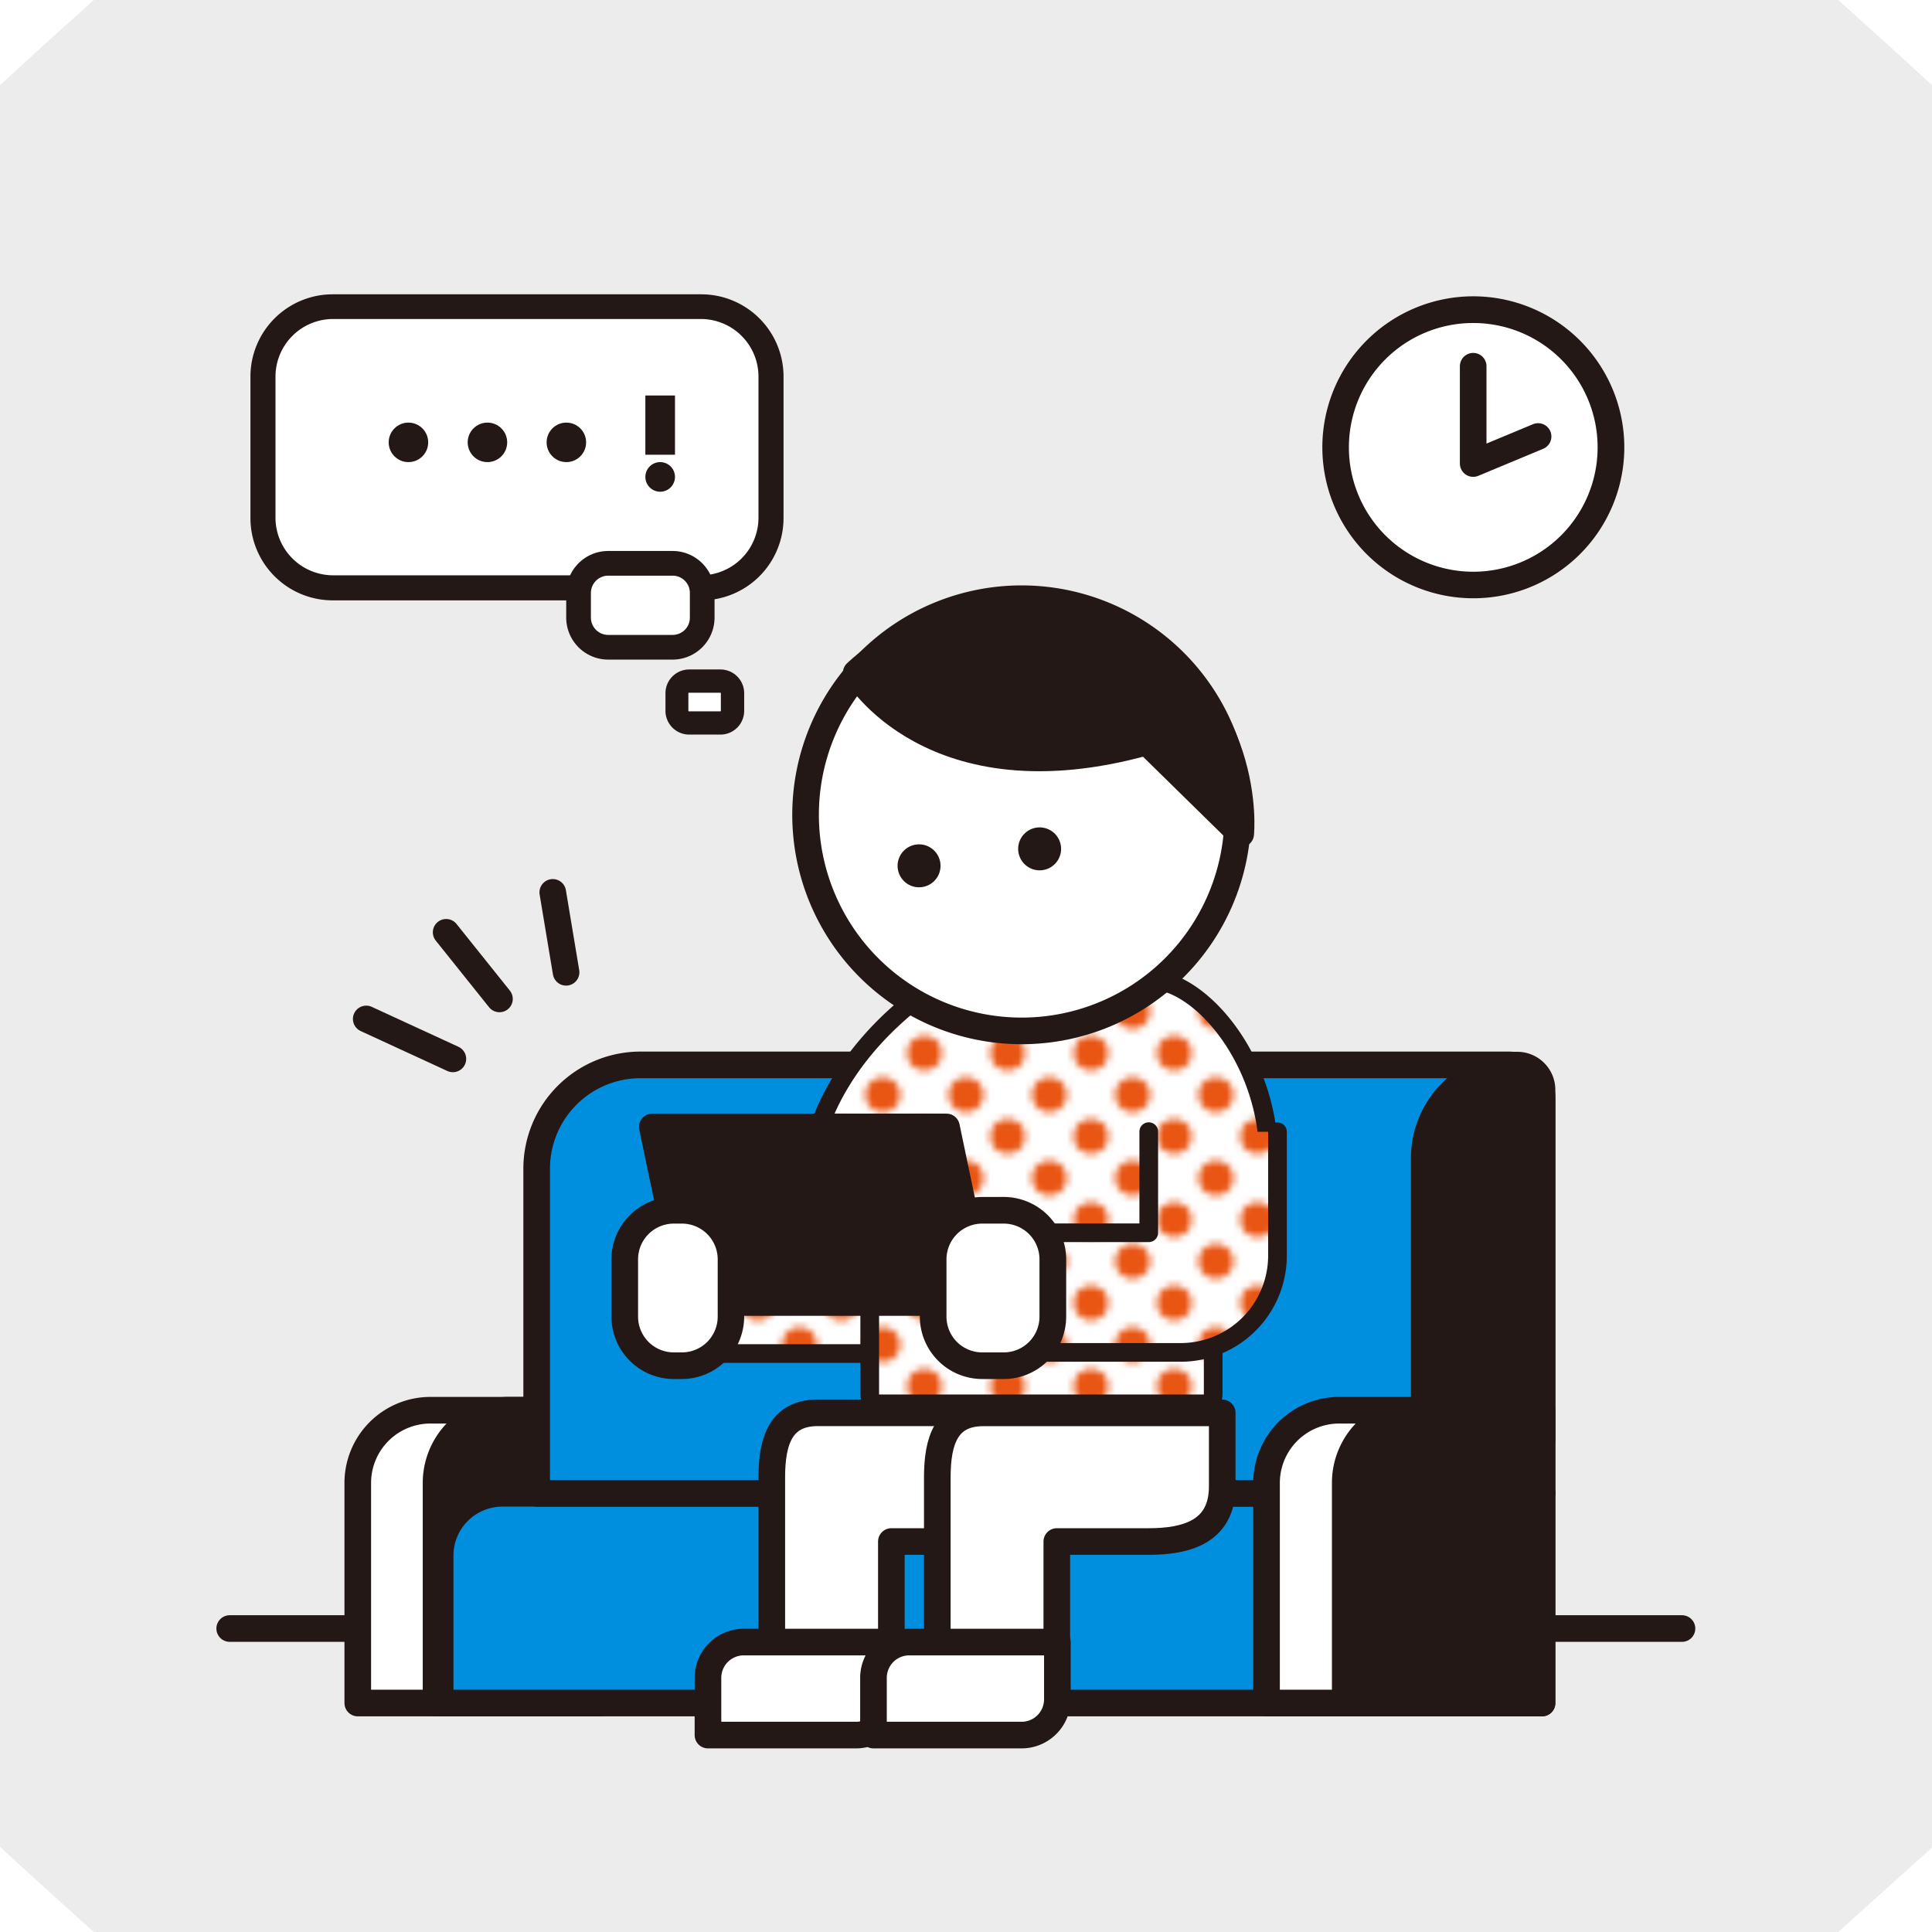
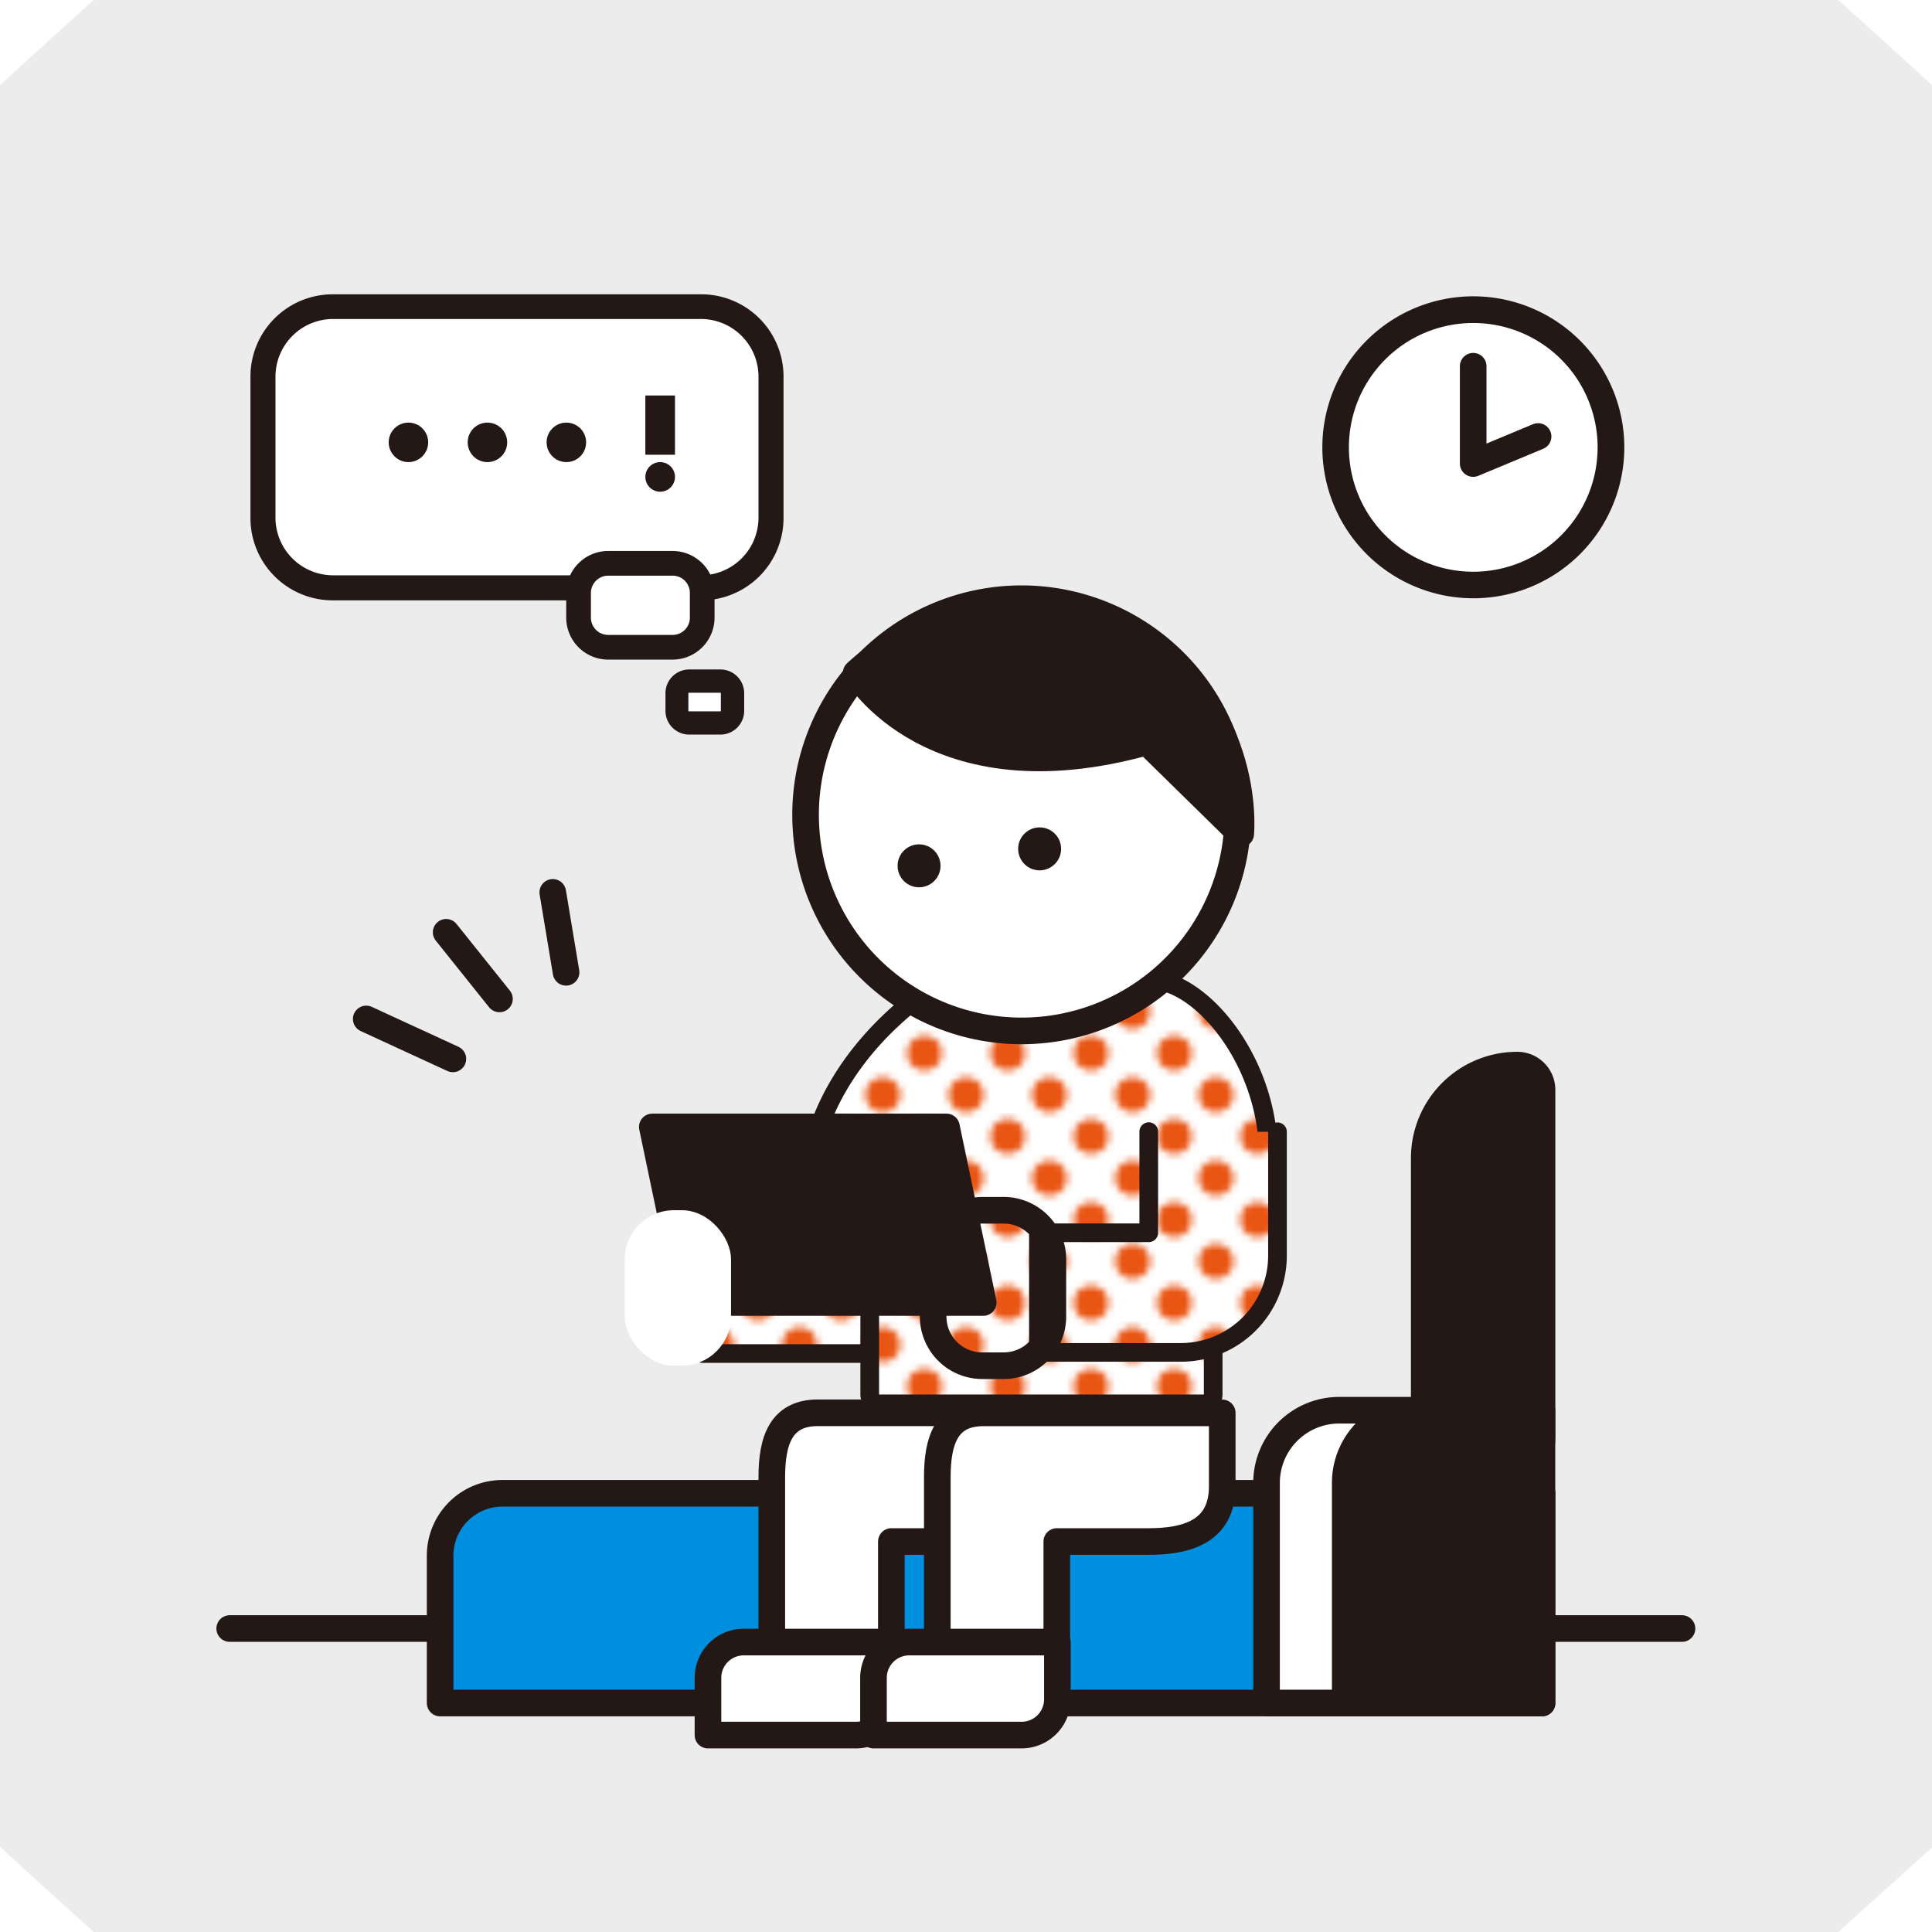
<svg xmlns="http://www.w3.org/2000/svg" id="レイヤー_2" data-name="レイヤー 2" width="270" height="270" viewBox="0 0 270 270">
  <defs>
    <style>.cls-1,.cls-7{fill:none;}.cls-2,.cls-6{fill:#fff;}.cls-3{fill:#e95513;}.cls-4{fill:#ececec;}.cls-5,.cls-8{fill:#231815;}.cls-10,.cls-6,.cls-7,.cls-8,.cls-9{stroke:#231815;stroke-linecap:round;stroke-linejoin:round;}.cls-6,.cls-7,.cls-8,.cls-9{stroke-width:3.72px;}.cls-9{fill:#008fde;}.cls-10{stroke-width:2.61px;}.cls-10,.cls-11{fill:url(#新規パターンスウォッチ_2);}</style>
    <pattern id="新規パターンスウォッチ_2" data-name="新規パターンスウォッチ 2" width="12" height="12" patternTransform="translate(-4.67 36.59) scale(0.97)" patternUnits="userSpaceOnUse" viewBox="0 0 12 12">
      <rect class="cls-1" width="12" height="12" />
      <rect class="cls-2" width="12" height="12" />
      <circle class="cls-3" cx="6" cy="6" r="2.5" />
      <path class="cls-3" d="M2.5,0H0V2.5A2.5,2.5,0,0,0,2.5,0Z" />
      <path class="cls-3" d="M0,9.5V12H2.5A2.5,2.5,0,0,0,0,9.5Z" />
      <path class="cls-3" d="M12,2.5V0H9.5A2.5,2.5,0,0,0,12,2.5Z" />
      <path class="cls-3" d="M12,9.5A2.5,2.5,0,0,0,9.5,12H12Z" />
    </pattern>
  </defs>
  <path class="cls-4" d="M256.9,270H13.1c-5.1-4.6-8-7.2-13.1-11.9V11.9C5.1,7.2,8,4.6,13.1,0H256.9c5.1,4.6,8,7.2,13.1,11.9V258.2Z" />
  <path class="cls-2" d="M205.89,81.75a19.24,19.24,0,1,1,19.23-19.24A19.26,19.26,0,0,1,205.89,81.75Z" />
  <path class="cls-5" d="M205.89,45.14a17.38,17.38,0,1,1-17.38,17.37,17.37,17.37,0,0,1,17.38-17.37m0-3.73A21.1,21.1,0,1,0,227,62.51a21.12,21.12,0,0,0-21.09-21.1Z" />
  <polyline class="cls-6" points="205.88 51.18 205.88 64.78 214.95 61" />
  <line class="cls-7" x1="32.1" y1="227.59" x2="235.06" y2="227.59" />
-   <path class="cls-6" d="M72.55,238H50V207.24A10.16,10.16,0,0,1,60.1,197.08H77.44v35.44C77.44,235.22,75.25,238,72.55,238Z" />
-   <path class="cls-8" d="M83.55,238H60.94V207.24A10.16,10.16,0,0,1,71.1,197.08H88.44v35.44C88.44,235.22,86.25,238,83.55,238Z" />
  <path class="cls-9" d="M70.26,208.69H215.51a0,0,0,0,1,0,0V238a0,0,0,0,1,0,0h-154a0,0,0,0,1,0,0V217.4A8.71,8.71,0,0,1,70.26,208.69Z" />
-   <path class="cls-9" d="M89.51,148.82H210.85a4.66,4.66,0,0,1,4.66,4.66v55.22a0,0,0,0,1,0,0H75a0,0,0,0,1,0,0V163.33A14.51,14.51,0,0,1,89.51,148.82Z" />
  <path class="cls-8" d="M207,209.3h-4.5a3.46,3.46,0,0,1-3.46-3.45v-44a13,13,0,0,1,13-13h0a3.46,3.46,0,0,1,3.46,3.46v48.48A8.56,8.56,0,0,1,207,209.3Z" />
  <path class="cls-6" d="M177,238V207.24a10.16,10.16,0,0,1,10.15-10.16h17.34V238Z" />
  <path class="cls-8" d="M188,238V207.24a10.15,10.15,0,0,1,10.15-10.16h17.34V238Z" />
  <path class="cls-10" d="M113.58,158.33v14.13H98.16v16.7h24.41c5.14,0,9-1.28,9-6.42v-27" />
  <path class="cls-11" d="M122.85,196.18a1.3,1.3,0,0,1-1.3-1.3V175.63H104a1.3,1.3,0,0,1-.88-2.27c.08-.07,7.91-7.27,11.81-17.06C119.86,144,131,137.49,131.5,137.22a1.34,1.34,0,0,1,.58-.17c.11,0,10.82-.5,19.54-.5a64.11,64.11,0,0,1,10.46.53c7.16,1.43,15.17,12.17,15.17,24.4v7.71a1.3,1.3,0,0,1-1.3,1.3l-.27,0a22.71,22.71,0,0,0-3.89-.42c-1.88,0-2.25.42-2.25.42v24.42a1.31,1.31,0,0,1-1.31,1.3Z" />
  <path class="cls-5" d="M151.62,137.85a68.25,68.25,0,0,1,10.2.5c6.42,1.29,14.13,11.57,14.13,23.13v7.71a23.44,23.44,0,0,0-4.16-.45c-1.82,0-3.55.36-3.55,1.73v24.41H122.85V174.33H104a53.71,53.71,0,0,0,12.14-17.54c4.81-12.07,16-18.44,16-18.44s10.69-.5,19.48-.5m0-2.6c-8.75,0-19.49.5-19.6.5a2.68,2.68,0,0,0-1.17.34c-.49.28-12,7-17.12,19.73a51.16,51.16,0,0,1-11.47,16.58,2.6,2.6,0,0,0,1.75,4.53h16.23v17.95a2.61,2.61,0,0,0,2.61,2.61h45.39a2.61,2.61,0,0,0,2.61-2.61V171.4a7.33,7.33,0,0,1,.94-.05,20.6,20.6,0,0,1,3.63.39,3.07,3.07,0,0,0,.53,0,2.59,2.59,0,0,0,1.64-.58,2.62,2.62,0,0,0,1-2v-7.71c0-12.84-8.57-24.15-16.23-25.68a65.81,65.81,0,0,0-10.71-.55Zm18.66,36.27Z" />
  <path class="cls-2" d="M142.78,144.07a30.2,30.2,0,1,1,30.2-30.2A30.24,30.24,0,0,1,142.78,144.07Z" />
  <path class="cls-5" d="M142.78,85.53a28.34,28.34,0,1,1-28.34,28.34,28.34,28.34,0,0,1,28.34-28.34m0-3.72a32.06,32.06,0,1,0,32.06,32.06,32.09,32.09,0,0,0-32.06-32.06Z" />
  <path class="cls-8" d="M119.65,94.05s10.54,18.06,40.63,9.63l13.11,12.86s2-19.33-17.93-29.71C137,77.2,119.65,94.05,119.65,94.05Z" />
  <path class="cls-5" d="M131.44,121a3,3,0,1,1-3-3A3,3,0,0,1,131.44,121Z" />
  <path class="cls-5" d="M148.29,118.63a3,3,0,1,1-3-3A3,3,0,0,1,148.29,118.63Z" />
  <polygon class="cls-8" points="137.41 182.03 96.3 182.03 91.16 157.49 132.27 157.49 137.41 182.03" />
  <rect class="cls-2" x="87.31" y="169.13" width="14.85" height="21.71" rx="6.86" />
-   <path class="cls-5" d="M95.3,171a5,5,0,0,1,5,5v8a5,5,0,0,1-5,5H94.17a5,5,0,0,1-5-5v-8a5,5,0,0,1,5-5H95.3m0-3.72H94.17A8.73,8.73,0,0,0,85.45,176v8a8.73,8.73,0,0,0,8.72,8.72H95.3A8.73,8.73,0,0,0,104,184v-8a8.73,8.73,0,0,0-8.72-8.72Z" />
  <path class="cls-10" d="M160.54,158.15v14.13H145.12V189H165a13.53,13.53,0,0,0,13.53-13.53v-17.3" />
  <path class="cls-6" d="M138.7,215.43H124.57v15.42H107.86V206.44c0-5.14,1.29-9,6.43-9h27" />
  <path class="cls-6" d="M159.25,197.45H137.41c-5.14,0-6.42,3.85-6.42,9v24.41h16.7V215.43h12.85c5.13,0,10.27-1.28,10.27-7.7V197.45Z" />
-   <rect class="cls-2" x="130.41" y="169.13" width="16.71" height="21.71" rx="6.86" />
  <path class="cls-5" d="M140.27,171a5,5,0,0,1,5,5v8a5,5,0,0,1-5,5h-3a5,5,0,0,1-5-5v-8a5,5,0,0,1,5-5h3m0-3.72h-3a8.73,8.73,0,0,0-8.72,8.72v8a8.73,8.73,0,0,0,8.72,8.72h3A8.73,8.73,0,0,0,149,184v-8a8.73,8.73,0,0,0-8.72-8.72Z" />
  <path class="cls-6" d="M98.94,242.48v-8a5,5,0,0,1,5-5h20.69v8a5,5,0,0,1-5,5H98.94Z" />
  <path class="cls-6" d="M122.07,242.48v-8a5,5,0,0,1,5-5h20.7v8a5,5,0,0,1-5,5H122.07Z" />
  <line class="cls-7" x1="62.35" y1="130.29" x2="69.8" y2="139.6" />
  <line class="cls-7" x1="77.25" y1="124.71" x2="79.11" y2="135.88" />
  <line class="cls-7" x1="51.18" y1="142.4" x2="63.29" y2="147.98" />
  <rect class="cls-2" x="36.73" y="42.85" width="71.05" height="39.32" rx="9.77" />
  <path class="cls-5" d="M98,44.58a8.06,8.06,0,0,1,8,8.05V72.4a8.06,8.06,0,0,1-8,8H46.5a8.06,8.06,0,0,1-8-8V52.63a8.06,8.06,0,0,1,8-8.05H98m0-3.45H46.5A11.5,11.5,0,0,0,35,52.63V72.4A11.5,11.5,0,0,0,46.5,83.9H98a11.5,11.5,0,0,0,11.5-11.5V52.63A11.5,11.5,0,0,0,98,41.13Z" />
  <rect class="cls-2" x="80.88" y="78.73" width="17.25" height="11.73" rx="4.14" />
  <path class="cls-5" d="M94,80.45a2.41,2.41,0,0,1,2.41,2.41v3.45A2.41,2.41,0,0,1,94,88.73H85a2.42,2.42,0,0,1-2.42-2.42V82.86A2.42,2.42,0,0,1,85,80.45h9M94,77H85a5.87,5.87,0,0,0-5.87,5.86v3.45A5.87,5.87,0,0,0,85,92.18h9a5.87,5.87,0,0,0,5.86-5.87V82.86A5.87,5.87,0,0,0,94,77Z" />
  <rect class="cls-2" x="94.58" y="95.18" width="7.79" height="5.85" rx="1.69" />
  <path class="cls-5" d="M100.67,96.81a.07.07,0,0,1,.07.06v2.48a.07.07,0,0,1-.07.06h-4.4a.07.07,0,0,1-.07-.06V96.87a.07.07,0,0,1,.07-.06h4.4m0-3.25h-4.4A3.32,3.32,0,0,0,93,96.87v2.48a3.32,3.32,0,0,0,3.32,3.31h4.4A3.32,3.32,0,0,0,104,99.35V96.87a3.32,3.32,0,0,0-3.32-3.31Z" />
  <circle class="cls-5" cx="57.08" cy="61.82" r="2.76" />
  <circle class="cls-5" cx="68.12" cy="61.82" r="2.76" />
  <circle class="cls-5" cx="79.15" cy="61.82" r="2.76" />
  <circle class="cls-5" cx="92.26" cy="66.65" r="2.07" />
  <rect class="cls-5" x="90.19" y="55.27" width="4.14" height="8.28" />
</svg>